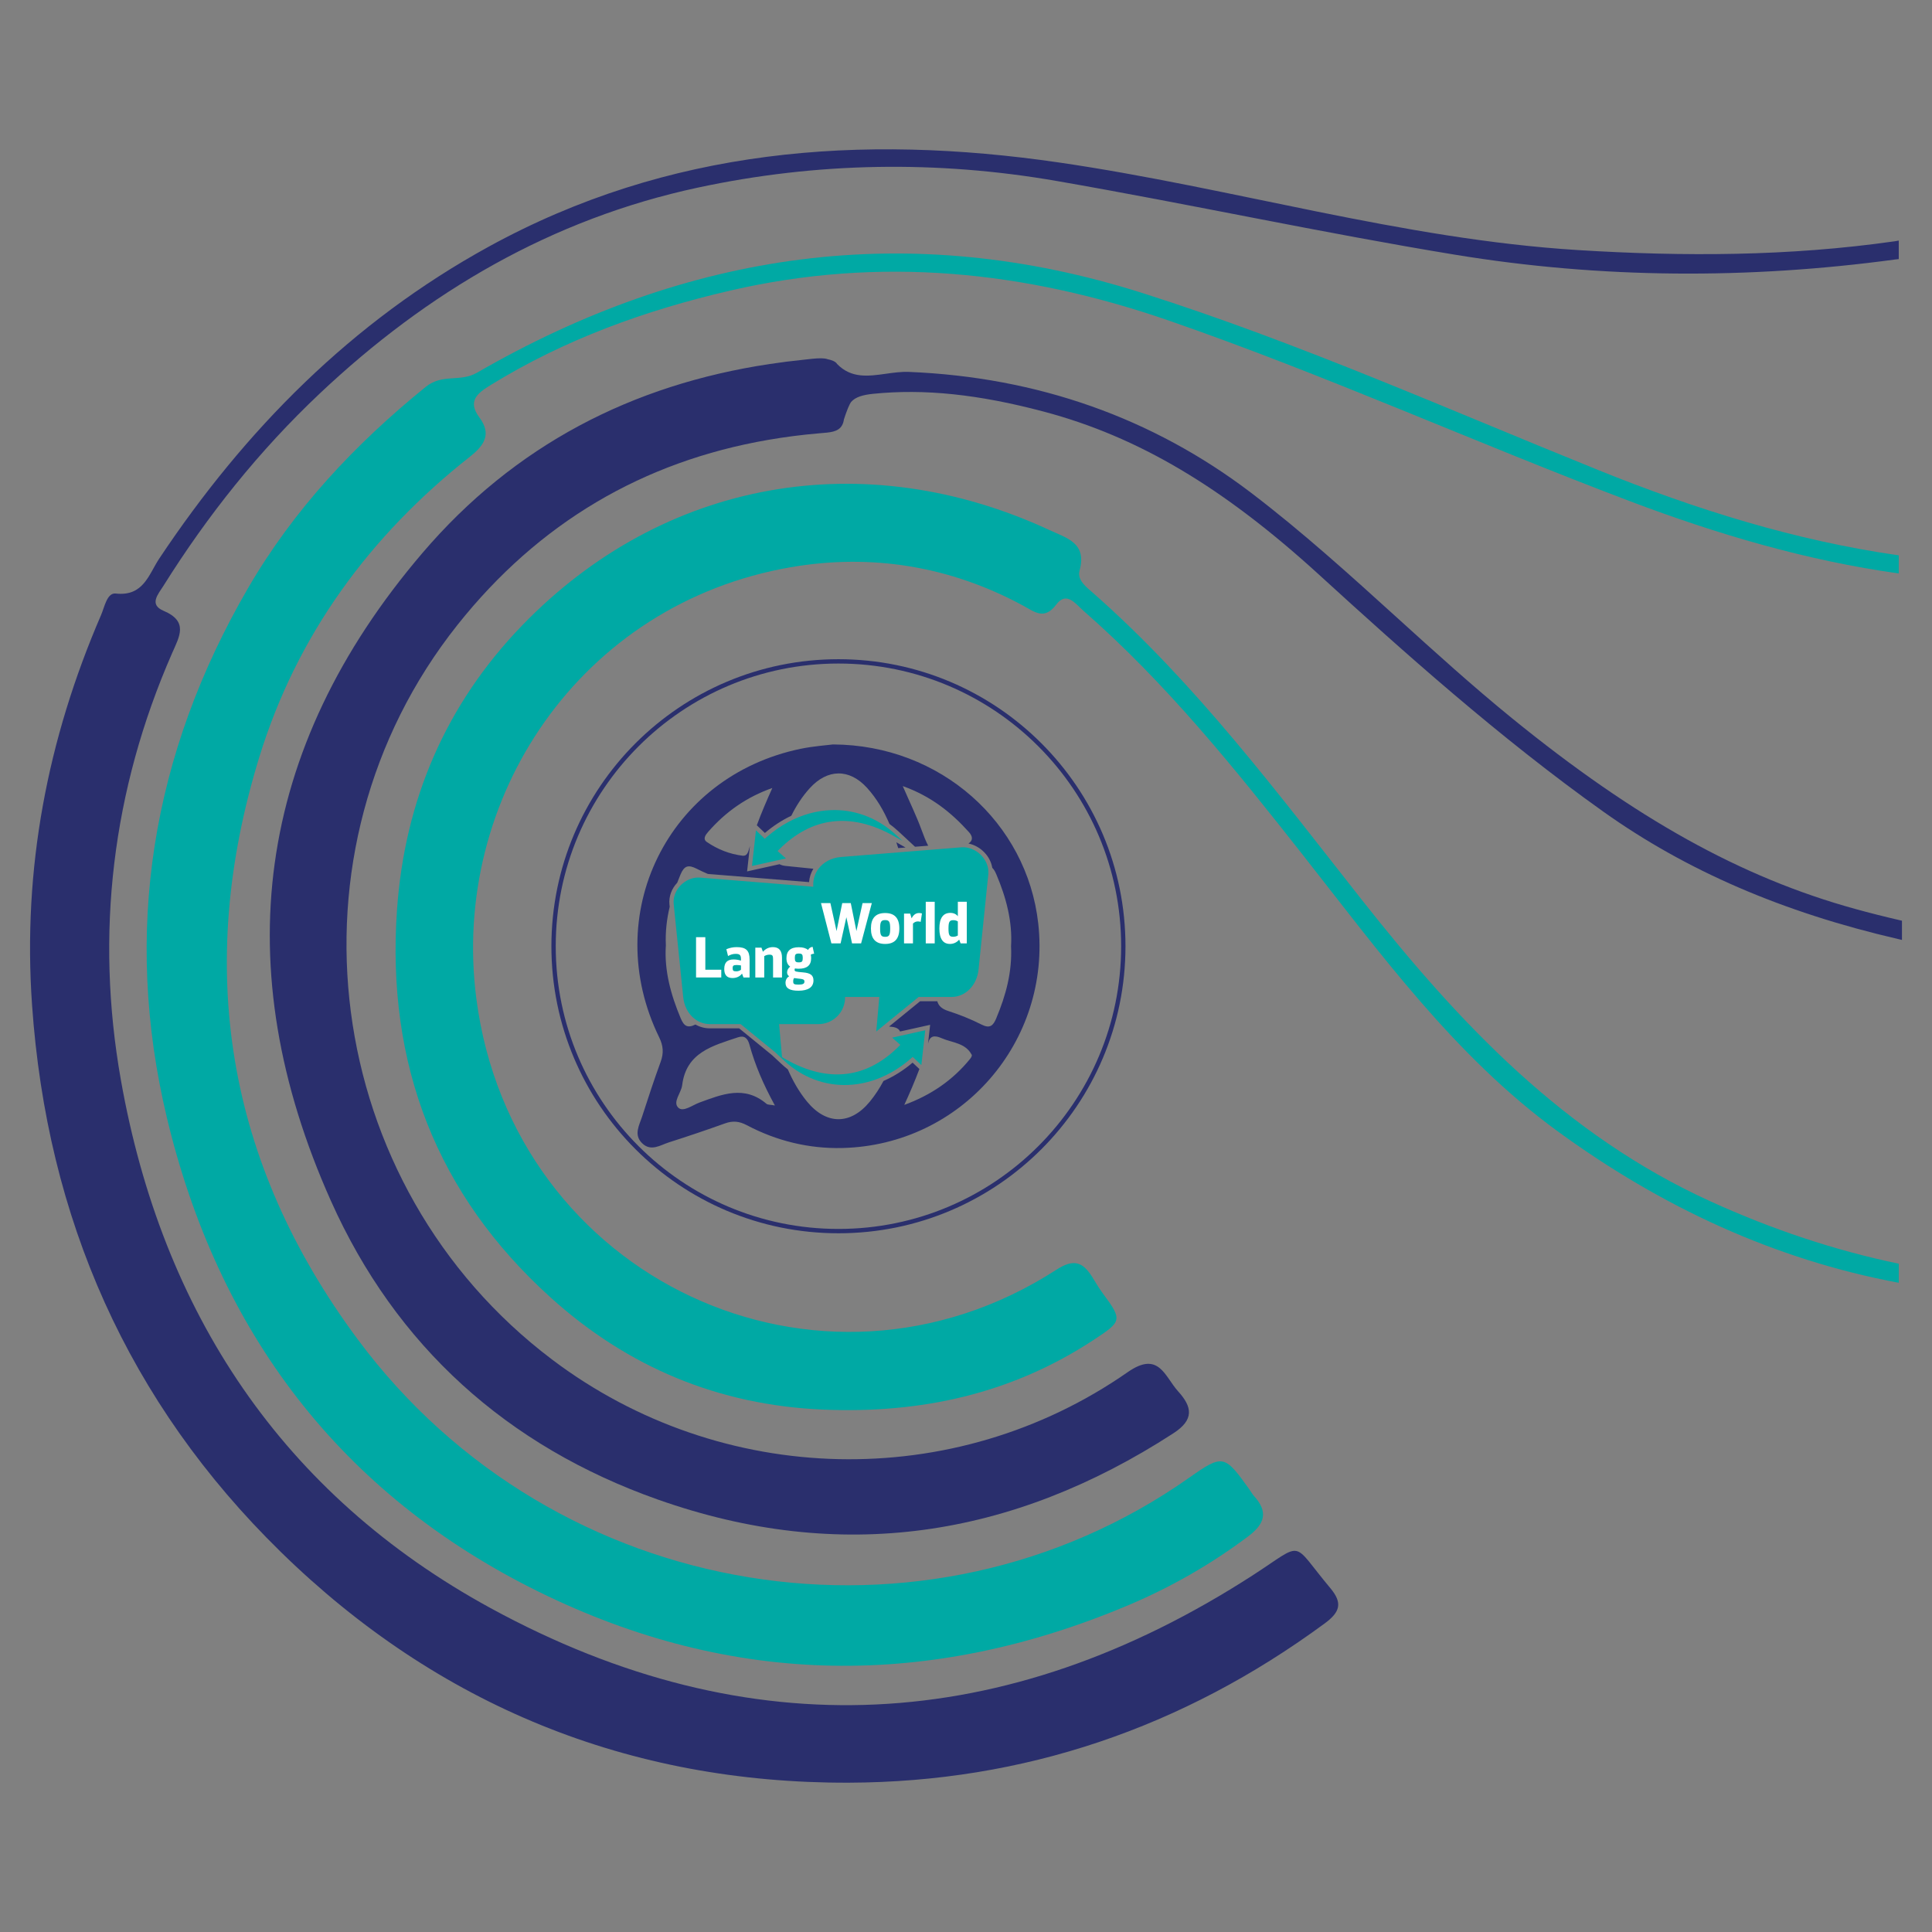
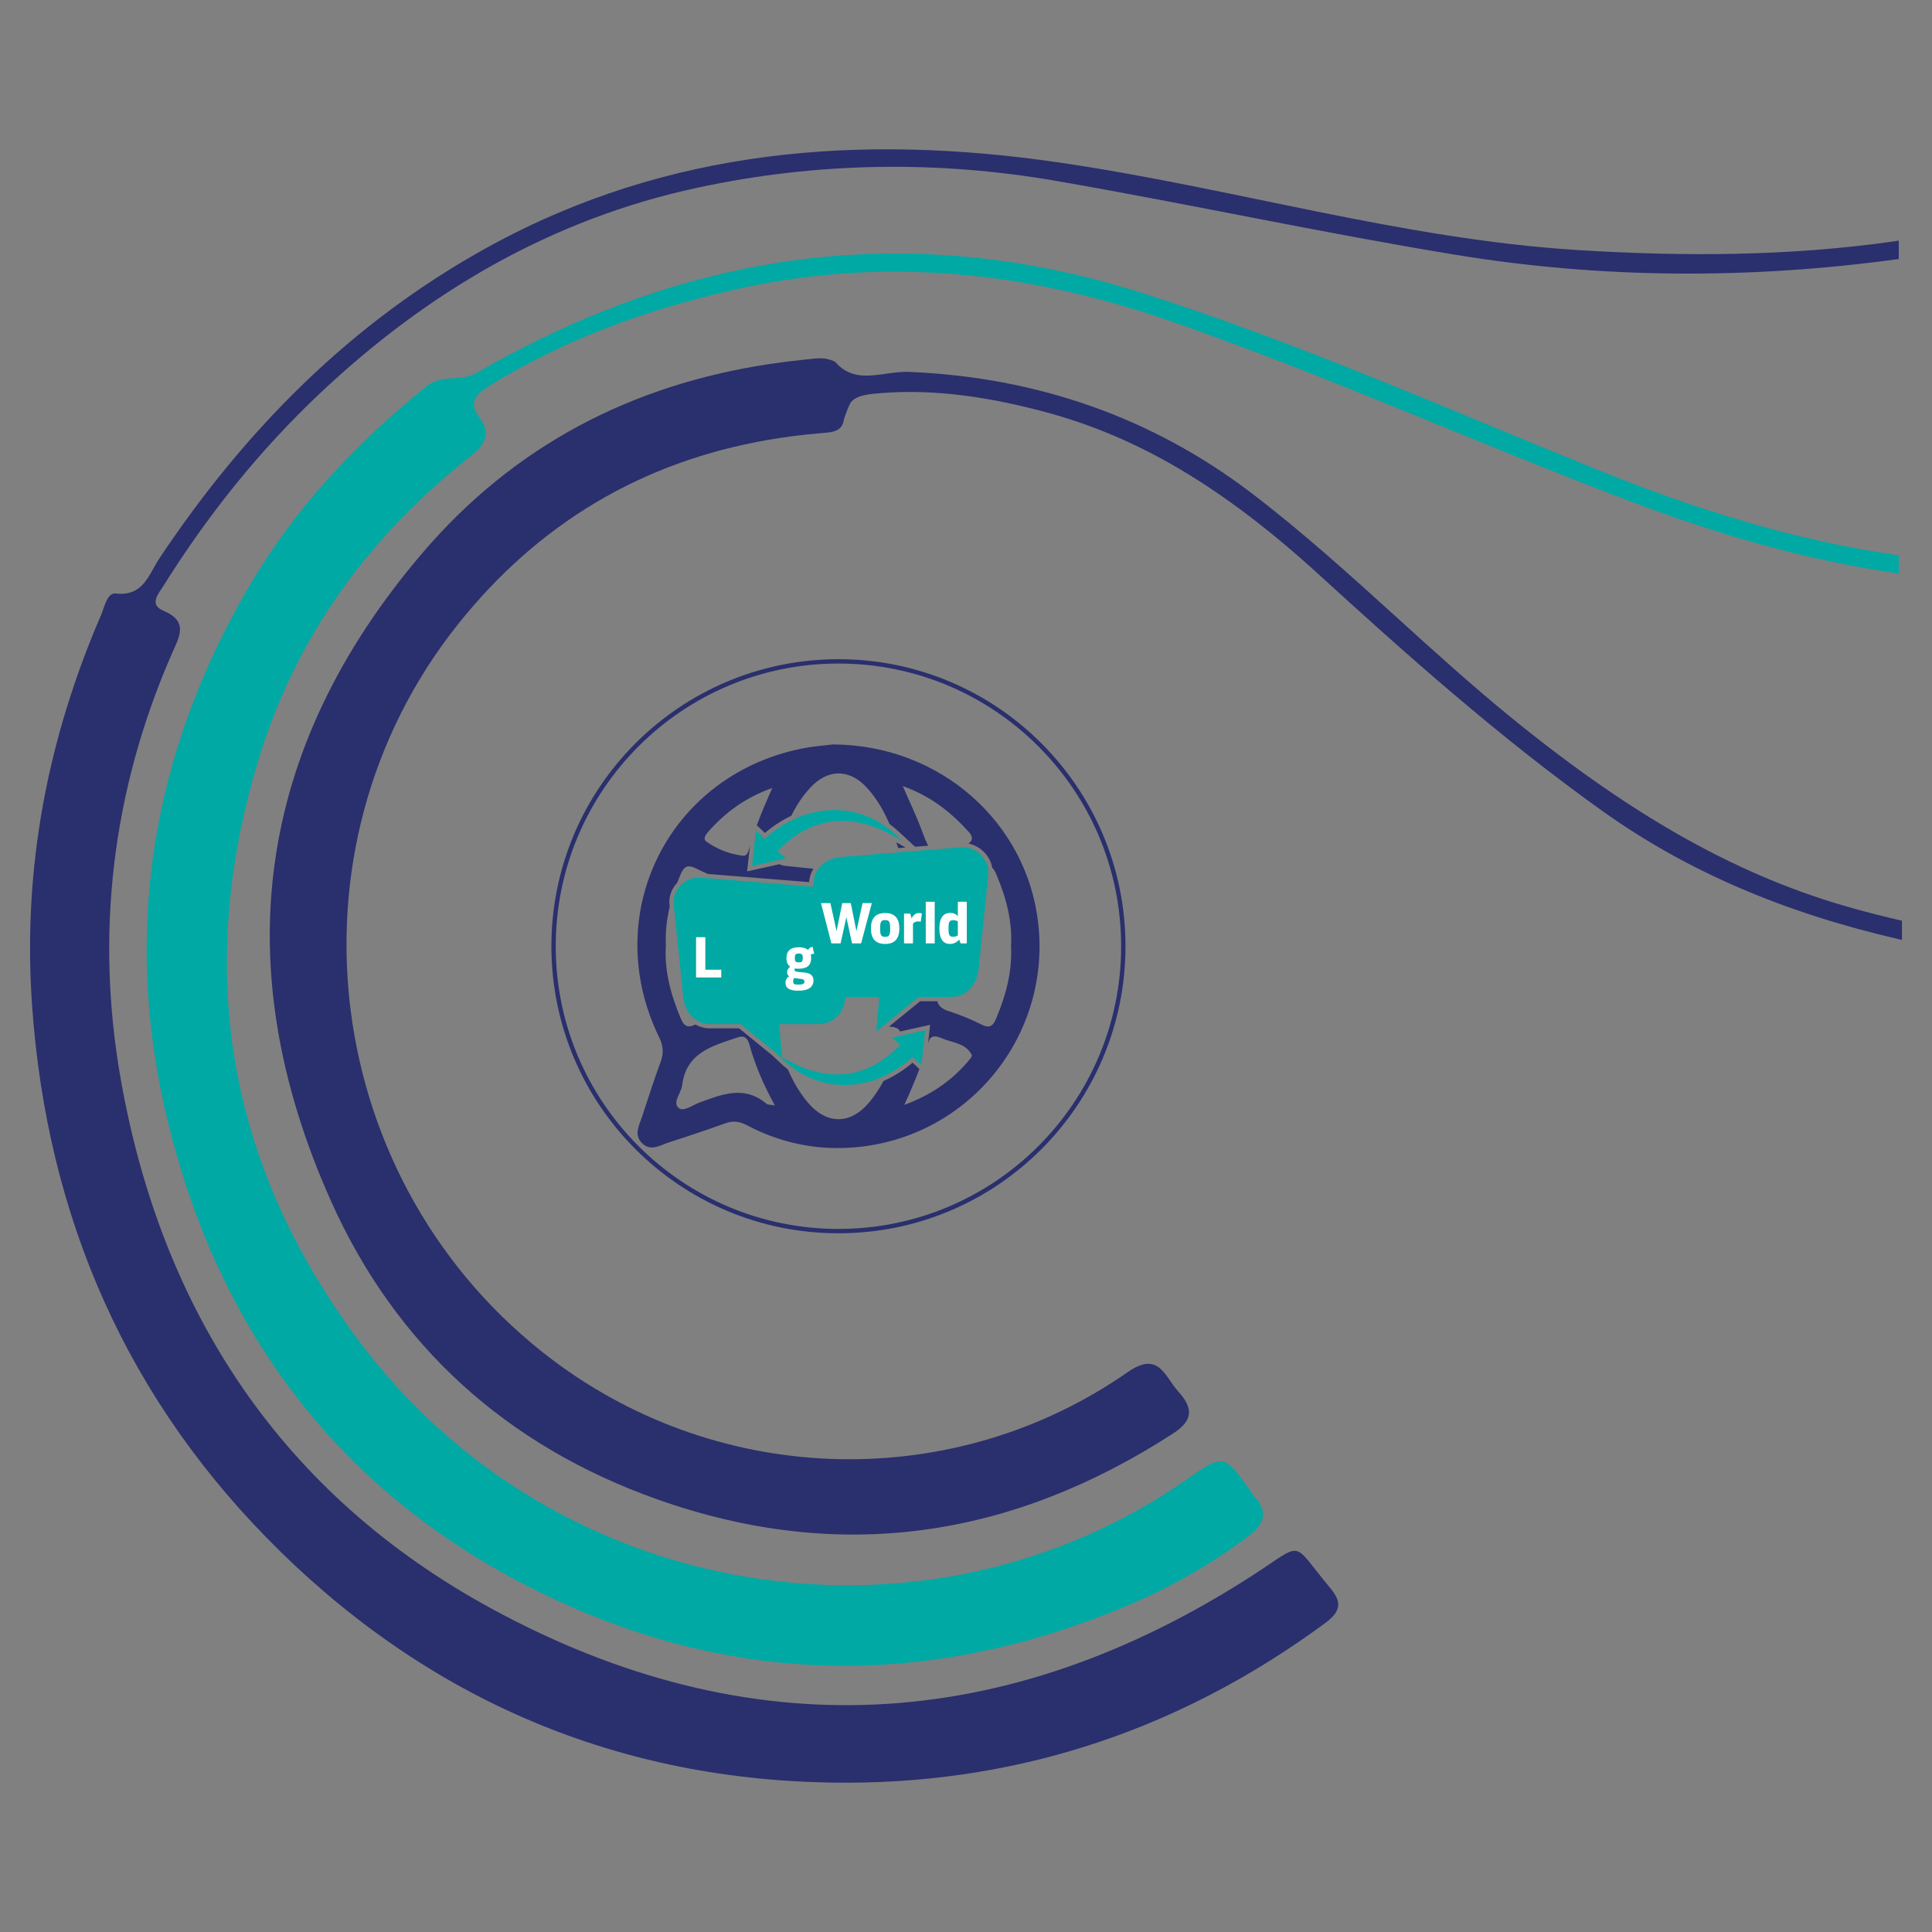
<svg xmlns="http://www.w3.org/2000/svg" id="Layer_1" data-name="Layer 1" viewBox="0 0 2000 2000">
  <rect x="0" y="0" width="2000" height="2000" fill="#808080" stroke="none" />
  <defs>
    <style>      .cls-1 {        fill: #00a9a4;      }      .cls-1, .cls-2, .cls-3 {        stroke-width: 0px;      }      .cls-2 {        fill: #fff;      }      .cls-3 {        fill: #2a2f6d;      }    </style>
  </defs>
  <g>
    <path class="cls-3" d="M1961.2,249.8c-108.88,15.55-218.1,15.87-327.62,9.08-182.3-11.31-357.49-64.47-537.23-90.66-205.51-29.94-404.92-14.77-590.66,87.26-141.48,77.71-251.87,189.15-340.89,322.84-10.79,16.21-16.2,39.29-44.95,36.1-9.05-1.01-11.55,13.75-15.23,22.27-55.63,128.82-81.26,262.55-71.46,403.43,15.4,221.31,99.3,411.67,257.53,566.45,162.58,159.03,360.54,239.58,587.91,238.86,181.19-.58,346.06-56.94,492.71-164.86,16.09-11.84,18.72-21.2,5.81-36.59-41.38-49.33-25.72-48.52-79.95-13.47-256.09,165.49-521.49,180.31-789.3,34.21-215.86-117.77-340.28-306.73-382.75-546.82-26.72-151.04-9.11-299.9,53.05-441.77,7.55-17.24,17.2-32.79-8.92-43.86-15.38-6.52-5.36-17.38-.05-25.85,45.7-72.98,99.13-139.93,161.72-198.98,111.59-105.29,240.19-180.74,391.36-213.2,123.23-26.45,247.7-28.38,371.7-6.87,137.79,23.9,274.57,53.71,412.55,76.34,151.07,24.78,303.31,25.43,455.13,4.94,1.37-.19,2.67-.33,3.93-.45v-19.17c-1.41.29-2.86.56-4.39.78Z" />
    <path class="cls-1" d="M1654.19,486.46c-156.21-63.11-310.2-131.8-471.1-182.97-242.54-77.12-471.66-43.34-689.45,82.4-17.31,9.99-35.69.62-52.9,14.57-73.29,59.37-136.74,126.98-184.12,208.6-99.55,171.51-129.78,355.65-83.87,547.97,52.75,220.97,178.94,389.33,385.17,490.87,200.59,98.76,405.16,100.43,610.45,13.66,43.81-18.52,85.18-42.19,123.57-70.98,17.67-13.26,21.08-25.47,6.13-42.02-1.9-2.1-3.24-4.7-4.91-7.02-25.49-35.59-27.17-36.45-62.07-11.86-271.71,191.45-656.85,131.29-860.68-143.04-136.6-183.85-168.81-385.82-101.94-603.03,38.86-126.23,114.35-229.16,218.09-310.93,14.84-11.7,22.51-23.29,9.74-40.47-12.59-16.95-2.32-25.01,11.36-33.45,77.03-47.54,160.88-77.73,248.56-98.01,154.72-35.78,304.7-20.57,454.72,31.45,161.25,55.91,316.53,126.13,475.84,186.45,91.15,34.51,183.63,61.7,278.8,75v-18.77c-106.71-15.13-209.9-47.4-311.4-88.41Z" />
-     <path class="cls-1" d="M1770.84,1243.72c-151.45-68.91-260.45-184.64-361.06-312.18-87.16-110.48-171.51-223.81-278.03-317.52-7.09-6.23-16.9-13.39-14.18-23.35,7.81-28.54-13-33.52-31.18-41.95-191.68-88.89-399.27-53.02-546.04,98.9-78.53,81.28-121.48,180.53-129.39,294.51-11.08,159.59,40.85,294.43,159.37,401.34,79.42,71.64,173.43,111.22,281.98,115.75,101.05,4.22,194.61-16.16,279.79-72.13,29.3-19.25,30.21-20.38,9.34-48.45-3.96-5.33-7.25-11.17-10.81-16.8-9.67-15.31-18.96-19.1-36.83-7.55-245.28,158.59-563.12,9.52-600.69-280.52-26.78-206.73,107.04-408.86,325.55-446.59,83.43-14.41,165.22-1.13,240.88,40.01,11.69,6.36,21.62,14.96,33.95-1.42,10.66-14.16,20.01-.55,28.05,6.48,85.72,74.95,156.68,163.18,226.74,252.25,80.62,102.5,157.81,209.01,264.34,286.71,107.19,78.18,224.33,132.66,352.97,156.72v-19.75c-66.49-13.82-131.26-35.57-194.75-64.46Z" />
    <path class="cls-3" d="M1966.33,952.52c-15.36-3.54-30.82-7.45-45.97-11.63-117.76-32.5-227.31-93.39-355.21-197.43-40.71-33.12-80.25-68.97-118.49-103.63-48.43-43.91-98.5-89.31-151.49-129.65-101.99-77.63-221.19-119.75-354.29-125.18-7.83-.32-15.93.82-23.76,1.92-18.36,2.58-35.79,5.01-50.56-10.09-1.46-2.69-5.98-4.18-9.91-5-1.73-.61-3.96-.87-6.45-.91-.03,0-.09,0-.09,0,0,0,0,0,0,0-5.74-.1-12.8.93-18.13,1.47-11.85,1.2-23.56,2.7-35.15,4.44-142.2,21.36-264.16,83.92-359.6,195.71-173.2,202.87-202.71,429.01-94.65,670.66,67.15,150.17,182.39,253.93,338.22,309.07,188.98,66.87,366.7,39.85,533.87-68.52,21.77-14.11,19.59-27.27,4.91-43.45-13.86-15.27-19.85-42.38-52.14-19.88-179.8,125.27-420.66,119.23-595.73-12.87-238.98-180.33-284.31-526.24-98.17-760.59,84.22-106.03,192.4-169.25,321.66-191.6,17.36-3,35.09-5.29,53.21-6.82,10.53-.89,19.49-1.11,23.42-8.51h0s0,0,0,0c.85-1.6,1.47-3.53,1.81-5.89,1.11-3.45,2.61-7.85,4.16-11.59,0,.05,0,.11,0,.15.04-.16.1-.31.14-.47,1.07-2.56,2.16-4.77,3.16-6.13,4.43-5.16,12.43-7.37,22.68-8.41,53-5.37,109.15.47,176.68,18.4,97.66,25.92,185.72,78.14,285.53,169.32,85.75,78.33,186.25,168.32,293.98,244.96,85.73,61,185.46,104.08,304.88,131.71l4.05.94v-19.9l-2.56-.59Z" />
  </g>
  <g>
    <path class="cls-3" d="M867.95,686.89c161.63,0,292.65,131.03,292.65,292.65s-131.03,292.65-292.65,292.65-292.65-131.03-292.65-292.65,131.03-292.65,292.65-292.65M867.95,682.41c-20.16,0-40.3,2.03-59.88,6.04-19.08,3.9-37.85,9.73-55.78,17.32-17.61,7.45-34.59,16.66-50.47,27.4-15.73,10.63-30.53,22.84-43.97,36.28-13.44,13.44-25.65,28.24-36.28,43.97-10.73,15.88-19.95,32.87-27.4,50.47-7.59,17.93-13.41,36.7-17.32,55.78-4.01,19.58-6.04,39.72-6.04,59.88s2.03,40.3,6.04,59.88c3.9,19.08,9.73,37.85,17.32,55.78,7.45,17.61,16.66,34.59,27.4,50.47,10.63,15.73,22.84,30.53,36.28,43.97,13.44,13.44,28.24,25.65,43.97,36.28,15.88,10.73,32.87,19.95,50.47,27.4,17.93,7.59,36.7,13.41,55.78,17.32,19.58,4.01,39.72,6.04,59.88,6.04s40.3-2.03,59.88-6.04c19.08-3.9,37.85-9.73,55.78-17.32,17.61-7.45,34.59-16.66,50.47-27.4,15.73-10.63,30.53-22.84,43.97-36.28,13.44-13.44,25.65-28.24,36.28-43.97,10.73-15.88,19.95-32.87,27.4-50.47,7.59-17.93,13.41-36.7,17.32-55.78,4.01-19.57,6.04-39.72,6.04-59.88s-2.03-40.3-6.04-59.88c-3.9-19.08-9.73-37.85-17.32-55.78-7.45-17.61-16.66-34.59-27.4-50.47-10.63-15.73-22.84-30.53-36.28-43.97-13.44-13.44-28.24-25.65-43.97-36.28-15.88-10.73-32.87-19.95-50.47-27.4-17.93-7.59-36.7-13.41-55.78-17.32-19.57-4.01-39.72-6.04-59.88-6.04h0Z" />
    <g>
      <path class="cls-3" d="M1074.77,955.85c-11.62-104.19-101.13-184.7-212.47-185.21-6.79.89-20.24,1.78-33.31,4.48-137.87,28.49-208.42,172.15-146.61,298.72,4.32,8.85,4.82,16.4,1.5,25.43-6.84,18.64-12.99,37.55-19.12,56.45-2.98,9.2-9.04,19.02.05,27.82,9.16,8.87,18.79,1.83,27.85-1.04,19.41-6.16,38.71-12.7,57.87-19.57,8.05-2.89,14.69-2.29,22.5,1.83,30.87,16.3,64.19,24.5,99,23.65,123.22-3.02,216.39-110.27,202.75-232.55ZM793.5,1142.69c-22.91-19.5-46.1-9.88-69.55-1.28-7.23,2.65-16.77,10.22-21.84,5.19-5.96-5.91,3.08-15.15,4.07-23.21,4.22-34.14,31.87-40.84,57.77-49.57,6.68-2.25,10.09,1.08,11.84,7.47,5.79,21.12,14.34,41.17,26.39,63.1-5.05-.92-7.43-.64-8.68-1.7ZM1031.39,1053.99c-3.27,7.82-6.56,11.1-15.47,6.57-11.01-5.61-22.66-10.22-34.43-14.03-6.4-2.07-9.97-5.26-11.2-10.05h-17.78l-32.14,26.19c.89.09,1.78.19,2.67.28,4.76.5,7.57,2.11,8.69,4.86l31.14-6.92-2.16,19.36c.18-.61.37-1.22.55-1.83,2.25-7.6,8.53-5.85,13.58-3.65,10.92,4.75,24.6,4.72,31.13,17.24.44.84-.72,2.89-1.61,3.99-18.06,22.33-40.92,37.8-68.25,47.79,5.7-12.36,10.95-24.69,15.64-37.14l-7.03-6.61c-9.39,7.99-19.51,14.36-30.13,18.97-3.98,7.47-8.6,14.63-14.11,21.35-20.02,24.42-45.26,24.3-65.32-.34-8.27-10.15-14.51-21.29-19.6-32.98-2.21-1.73-4.36-3.57-6.45-5.51l-9.7-9.06-34.25-27.92h-30.26c-5.33,0-10.45-1.38-14.98-3.96-8.24,4.02-11.86,1.61-15.21-6.33-10.34-24.56-17.18-49.73-15.42-75.72-.63-13.91.93-27.09,3.97-39.84l-.24-2.36c-.83-8.06,2.1-16.24,8.04-22.55,1.07-2.82,2.2-5.64,3.37-8.44,3.85-9.2,8.08-10.5,16.85-6,3.76,1.93,7.61,3.71,11.52,5.36l104.73,8.46c.38-4.94,1.91-9.65,4.46-13.84-9.58-.95-19.13-1.91-28.67-2.91-2.6-.27-4.73-.86-6.33-1.81l-33.59,7.47,2.93-26.33c-.31,1.06-.62,2.13-.92,3.19-.97,3.43-2.33,7.42-6.55,6.91-13.5-1.63-25.98-6.6-37.14-14.22-4.51-3.08-1.32-7.39,1.23-10.33,18.11-20.87,40.04-36.28,66.56-45.57-5.84,12.96-11.31,25.71-16.06,38.61l8.36,7.95c8.57-7.3,17.75-13.27,27.34-17.82,5.03-10.15,11.16-19.76,19.05-28.47,18.27-20.18,41.04-20.58,59.33-.44,10.17,11.2,17.47,23.91,23.24,37.4,3.26,2.38,6.41,4.98,9.44,7.79l17.02,15.81,13.61-1.09c-2.19-4.1-4.36-9.5-6.84-16.31-5.22-14.34-11.99-28.12-19.46-45.4,29.2,10.45,50.15,27.21,68.51,47.65,4.13,4.6,4.21,8.74-.5,11.82,6.02,1.21,11.7,4.31,16.29,9,4.5,4.61,7.39,10.26,8.37,16.16,1.56,1.39,2.85,3.61,4.12,6.58,10.24,24.09,16.83,48.82,15.3,74.6,1.3,26.55-5.36,50.77-15.25,74.41Z" />
      <path class="cls-3" d="M929.82,877.96l7.58-.61-9.5-5.38c.66,1.99,1.3,3.99,1.92,5.99Z" />
    </g>
    <g>
      <path class="cls-1" d="M813.59,888.63l-8.5-7.5-.16-.14.3-.3,1.35-1.35c16.59-16.59,34.84-26.29,54.25-28.83,20.51-2.72,42.35,2.39,64.9,15.19.06.04.13.07.19.11l8.29,4.69-6.99-6.5c-1.03-.95-2.07-1.88-3.13-2.78-18.14-15.46-40.62-23.46-63.75-22.6-15.19.55-30.14,4.74-44.21,12.29-7.97,4.28-15.66,9.64-22.94,16.02l-1.51,1.33-9.11-8.67-4.11,36.86,25.45-5.66,9.68-2.15Z" />
      <path class="cls-1" d="M1022.33,896.69c-1.14-4.14-3.4-8.06-6.64-11.38-5.41-5.54-12.89-8.58-20.1-8.2-.2.01-.4.02-.61.04l-31.54,2.54-17.78,1.43h0s-14.51,1.16-14.51,1.16l-60.74,4.89c-10.07.84-18.47,5.62-23.5,12.66-2.83,3.96-4.59,8.63-4.97,13.71-.05.62-.08,1.25-.08,1.89v2.53l-4.41-.36-90.15-7.29-22.44-1.81c-.64-.05-1.28-.08-1.93-.08-6.66,0-13.23,2.85-18.26,7.99-5.33,5.43-7.97,12.53-7.26,19.49l9.87,96.42c1.25,12.17,8.17,21.82,17.66,25.83,3.09,1.3,6.44,2.01,9.96,2.01h31.83l35.63,29.05,9.56,8.93.19.17c18.26,16.91,41.51,25.74,65.47,24.84,13.76-.5,27.33-4.05,40.19-10.44,8.91-4.42,17.48-10.21,25.55-17.28l1.51-1.32,8.58,8.06.38.36.23-2.04,3.78-33.95-25.57,5.69-8.69,1.93,6.67,5.89,1.78,1.57-1.66,1.66c-.56.56-1.12,1.11-1.68,1.65-15.81,15.25-33.12,24.2-51.48,26.6-20.16,2.67-41.62-2.37-63.78-14.98l-2.62-1.49-1.22-.7-.32-3.62-2.3-26.03-.4-4.55h40.68c3.02,0,5.93-.49,8.66-1.39,9.79-3.24,17.17-11.82,18.67-22.28.19-1.29.28-2.6.28-3.94v-.47h35.44l-2.6,29.27-.57,6.47,7.1-5.79,36.76-29.95h33.79c14.67,0,26.55-11.97,28.25-28.46l10.08-98.44c.29-2.84.03-5.7-.73-8.47Z" />
    </g>
    <path class="cls-2" d="M746.66,1003.85v8.02h-26.11v-41.7h9.6v33.69h16.51Z" />
-     <path class="cls-2" d="M749.75,1002.99c0-6.52,3.16-9.76,9.58-9.76,2.66,0,5.34.44,7.72,1.2v-1.63c0-4.14-1.28-5.37-5.56-5.37-2.7,0-5.27.76-7.81,2.26l-1.76-7.07c3.42-1.44,6.97-2.16,10.74-2.16,9.7,0,13.32,3.55,13.32,12.98v18.44h-6.34l-1.48-3.97h-.06c-2.12,2.91-5.68,4.54-9.84,4.54-5.7,0-8.53-3.13-8.53-9.45ZM767.06,1003.87v-4.45c-1.3-.27-2.92-.43-4.43-.43-3.36,0-4.2.66-4.2,3.27s.77,3.26,3.85,3.26c1.83,0,3.56-.61,4.78-1.66Z" />
-     <path class="cls-2" d="M781.88,981.02h6.39l1.48,4.19h.1c2.49-3.03,6.24-4.76,10.29-4.76,6.27,0,9.38,3.67,9.38,11.06v20.36h-9.25v-19.11c0-3.59-.75-4.49-3.73-4.49-1.86,0-3.83.53-5.4,1.53v22.07h-9.25v-30.85Z" />
    <path class="cls-2" d="M842.1,1014.92c0,6.94-5.34,10.66-15.55,10.66-9.14,0-13.39-2.56-13.39-8.12,0-3.02,1.37-5.45,3.8-6.82-1.49-1.01-2.17-2.35-2.17-4.06,0-2.15,1.15-4.29,3.17-5.96-2.56-1.79-3.83-4.67-3.83-8.66,0-7.61,4.24-11.38,12.78-11.38,4.25,0,7.43.93,9.55,2.8.97-1.82,2.55-2.89,4.75-3.24l1.58,7.1c-1.42.09-2.57.45-3.48,1.11.26,1.09.38,2.29.38,3.61,0,7.27-4.24,10.87-12.78,10.87-1.45,0-2.78-.1-3.98-.31-.25.48-.37,1.01-.37,1.58,0,1.65,1.66,1.92,8.66,2.5,7.47.6,10.88,2.82,10.88,8.33ZM832.77,1016.15c0-2.38-1.67-2.67-6.88-3.17-1.4-.13-2.64-.3-3.76-.51-.76.86-1.01,1.79-1.01,3.44,0,2.82.91,3.35,5.59,3.35,4.39,0,6.04-.84,6.04-3.1ZM822.8,991.67c0,3.66.82,4.57,4.11,4.57s4.11-.92,4.11-4.57-.82-4.56-4.11-4.56-4.11.92-4.11,4.56Z" />
    <path class="cls-2" d="M849.91,934.89h9.71l6.38,28.96,5.9-28.98h8.81l5.86,28.96,6.34-28.94h9.59l-11.09,41.71h-9.37l-5.88-27.09-5.98,27.09h-9.53l-10.75-41.71Z" />
    <path class="cls-2" d="M901.59,961.17c0-10.69,4.87-16,14.71-16s14.69,5.31,14.69,16-4.87,16-14.69,16-14.71-5.31-14.71-16ZM921.51,961.17c0-6.97-1.04-8.71-5.2-8.71s-5.22,1.74-5.22,8.71,1.04,8.63,5.22,8.63,5.2-1.73,5.2-8.63Z" />
    <path class="cls-2" d="M935.84,945.74h6.38l1.45,4.81h.09c1.85-3.6,4.36-5.38,7.65-5.38,1.11,0,2.1.14,2.98.42l-1.33,8.75c-.87-.33-1.83-.49-2.88-.49-1.91,0-3.64.75-5.08,2.22v20.53h-9.25v-30.85Z" />
    <path class="cls-2" d="M958.34,933.52h9.27v43.07h-9.27v-43.07Z" />
    <path class="cls-2" d="M1000.81,933.52v43.07h-6.39l-1.48-3.86h-.05c-2.33,2.82-5.76,4.43-9.44,4.43-7.26,0-11.01-5.3-11.01-16s3.87-16.14,11.34-16.14c3.42,0,6.07,1.26,7.78,3.49v-15h9.25ZM986.84,969.74c1.63,0,3.34-.44,4.71-1.32v-14.55c-1.22-.88-2.92-1.31-4.67-1.31-4.01,0-5.01,1.73-5.01,8.66s.99,8.53,4.97,8.53Z" />
  </g>
</svg>